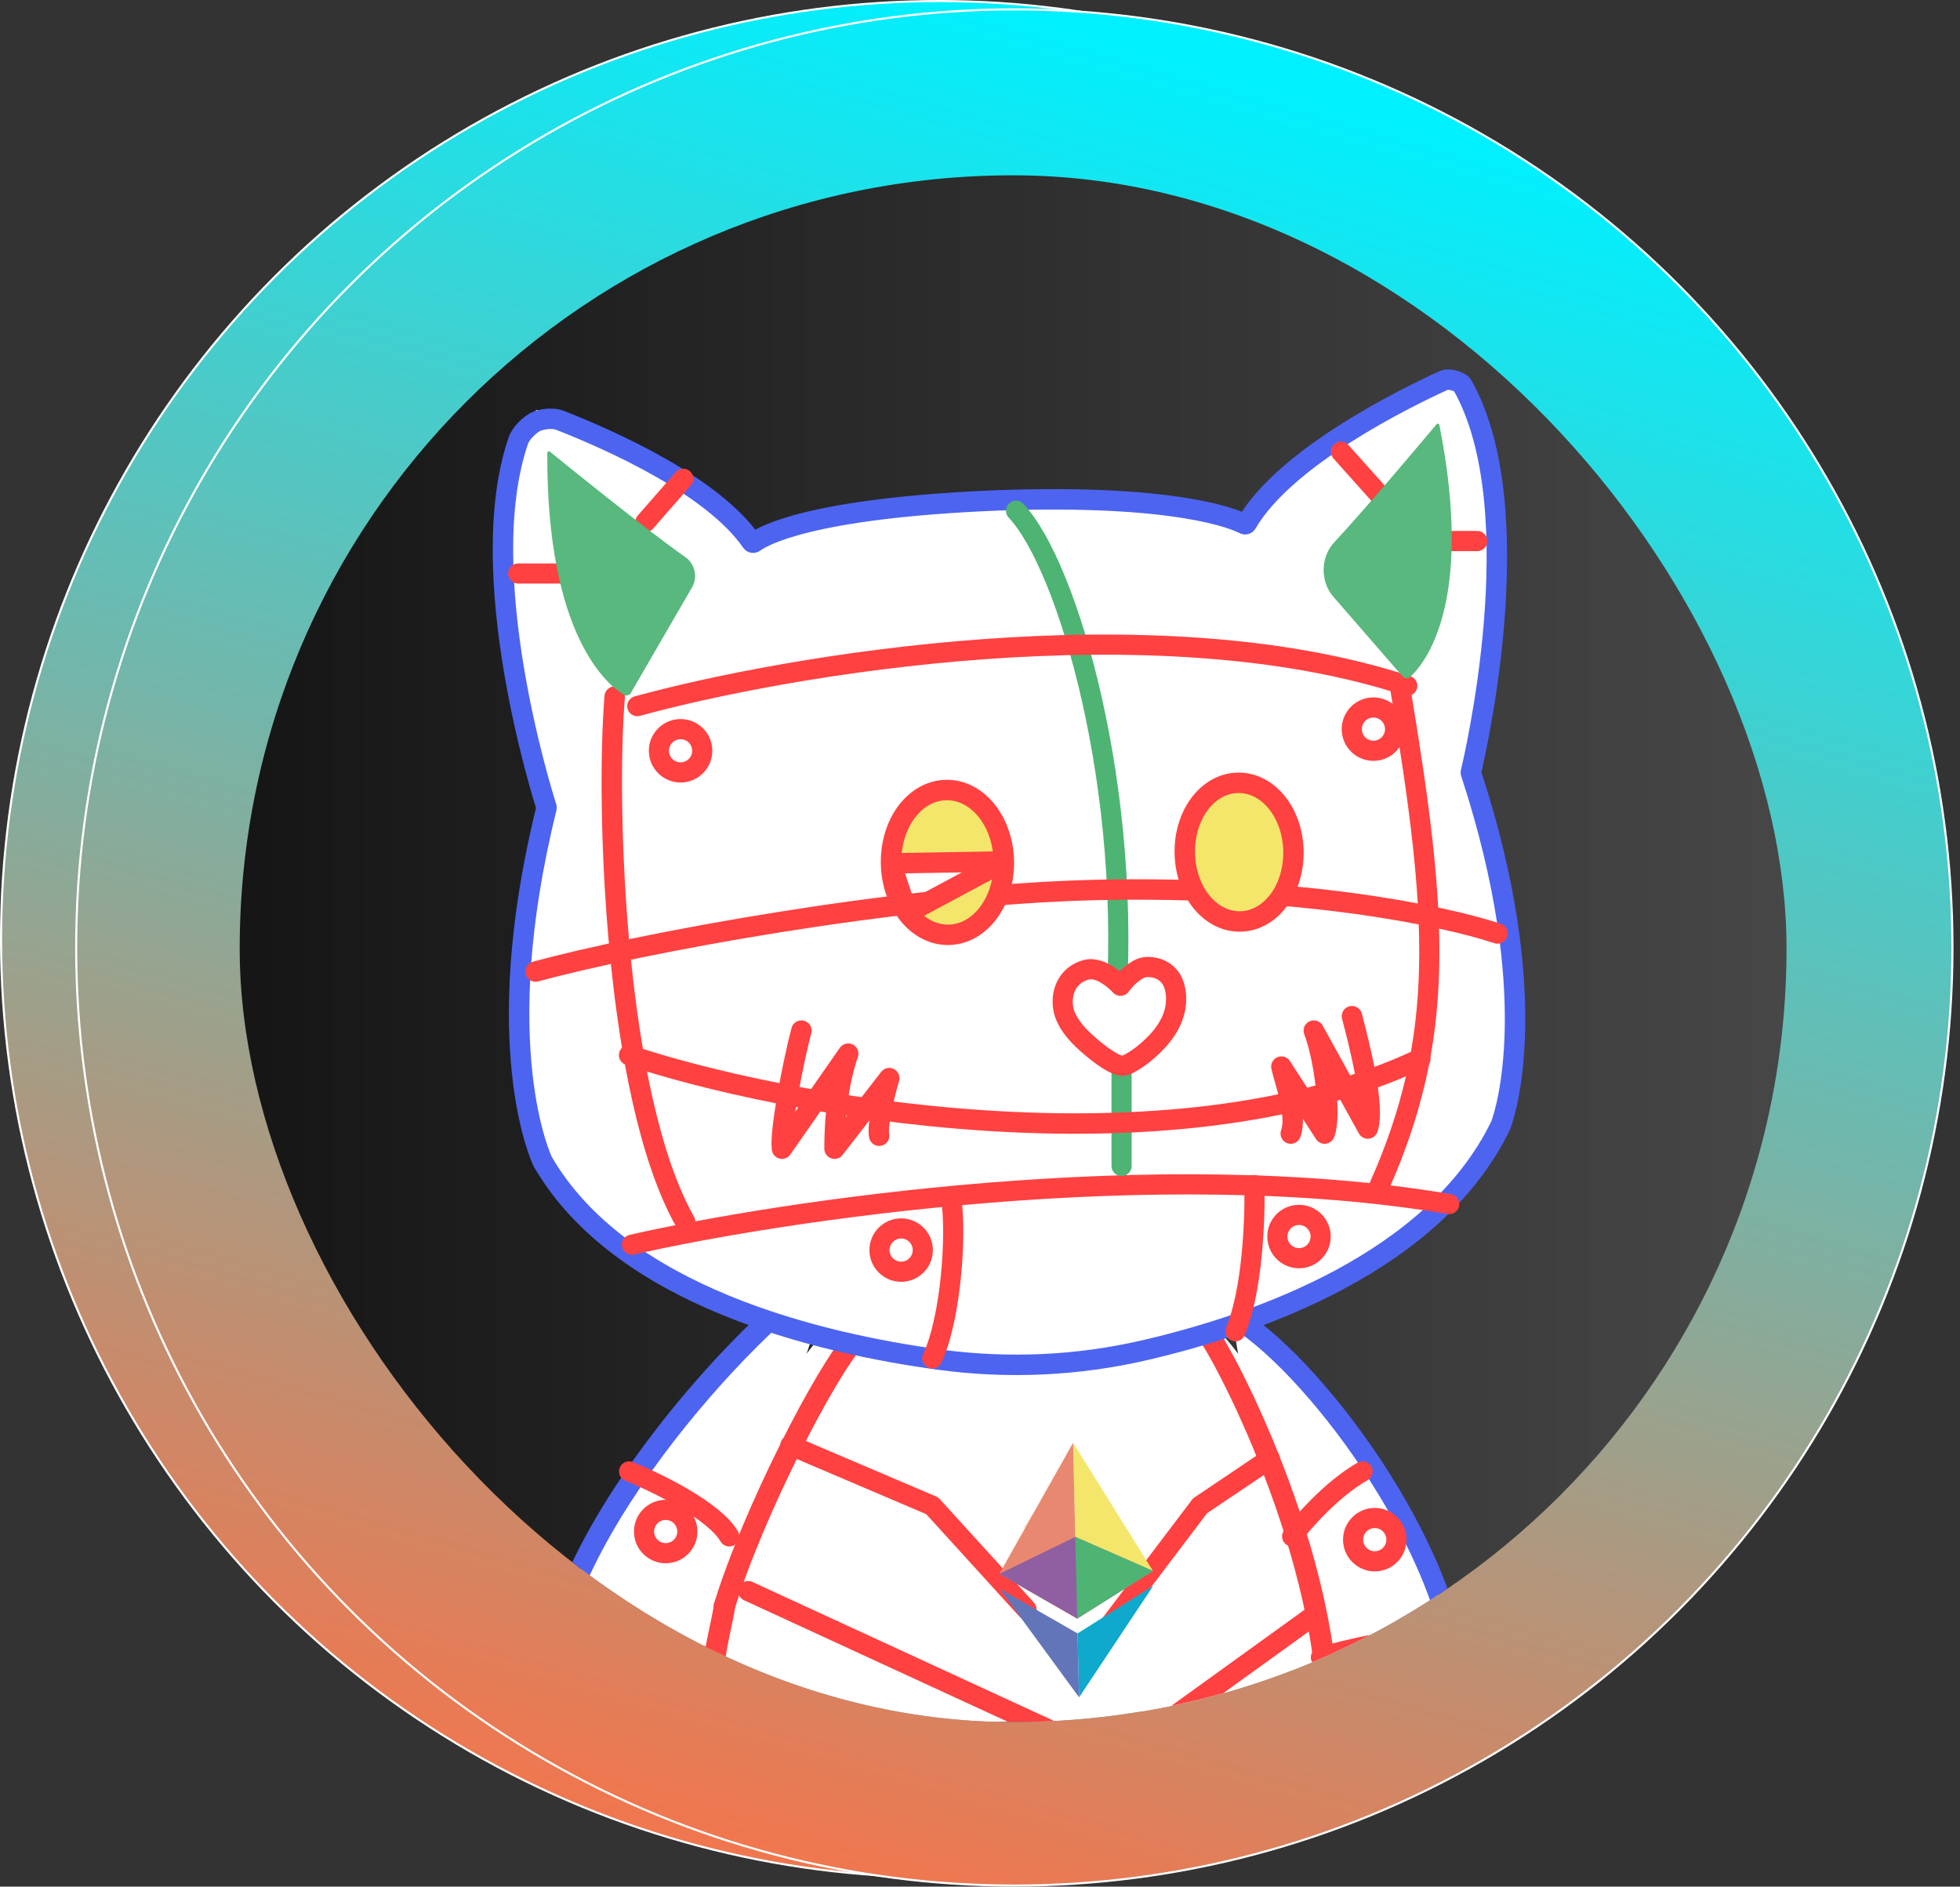
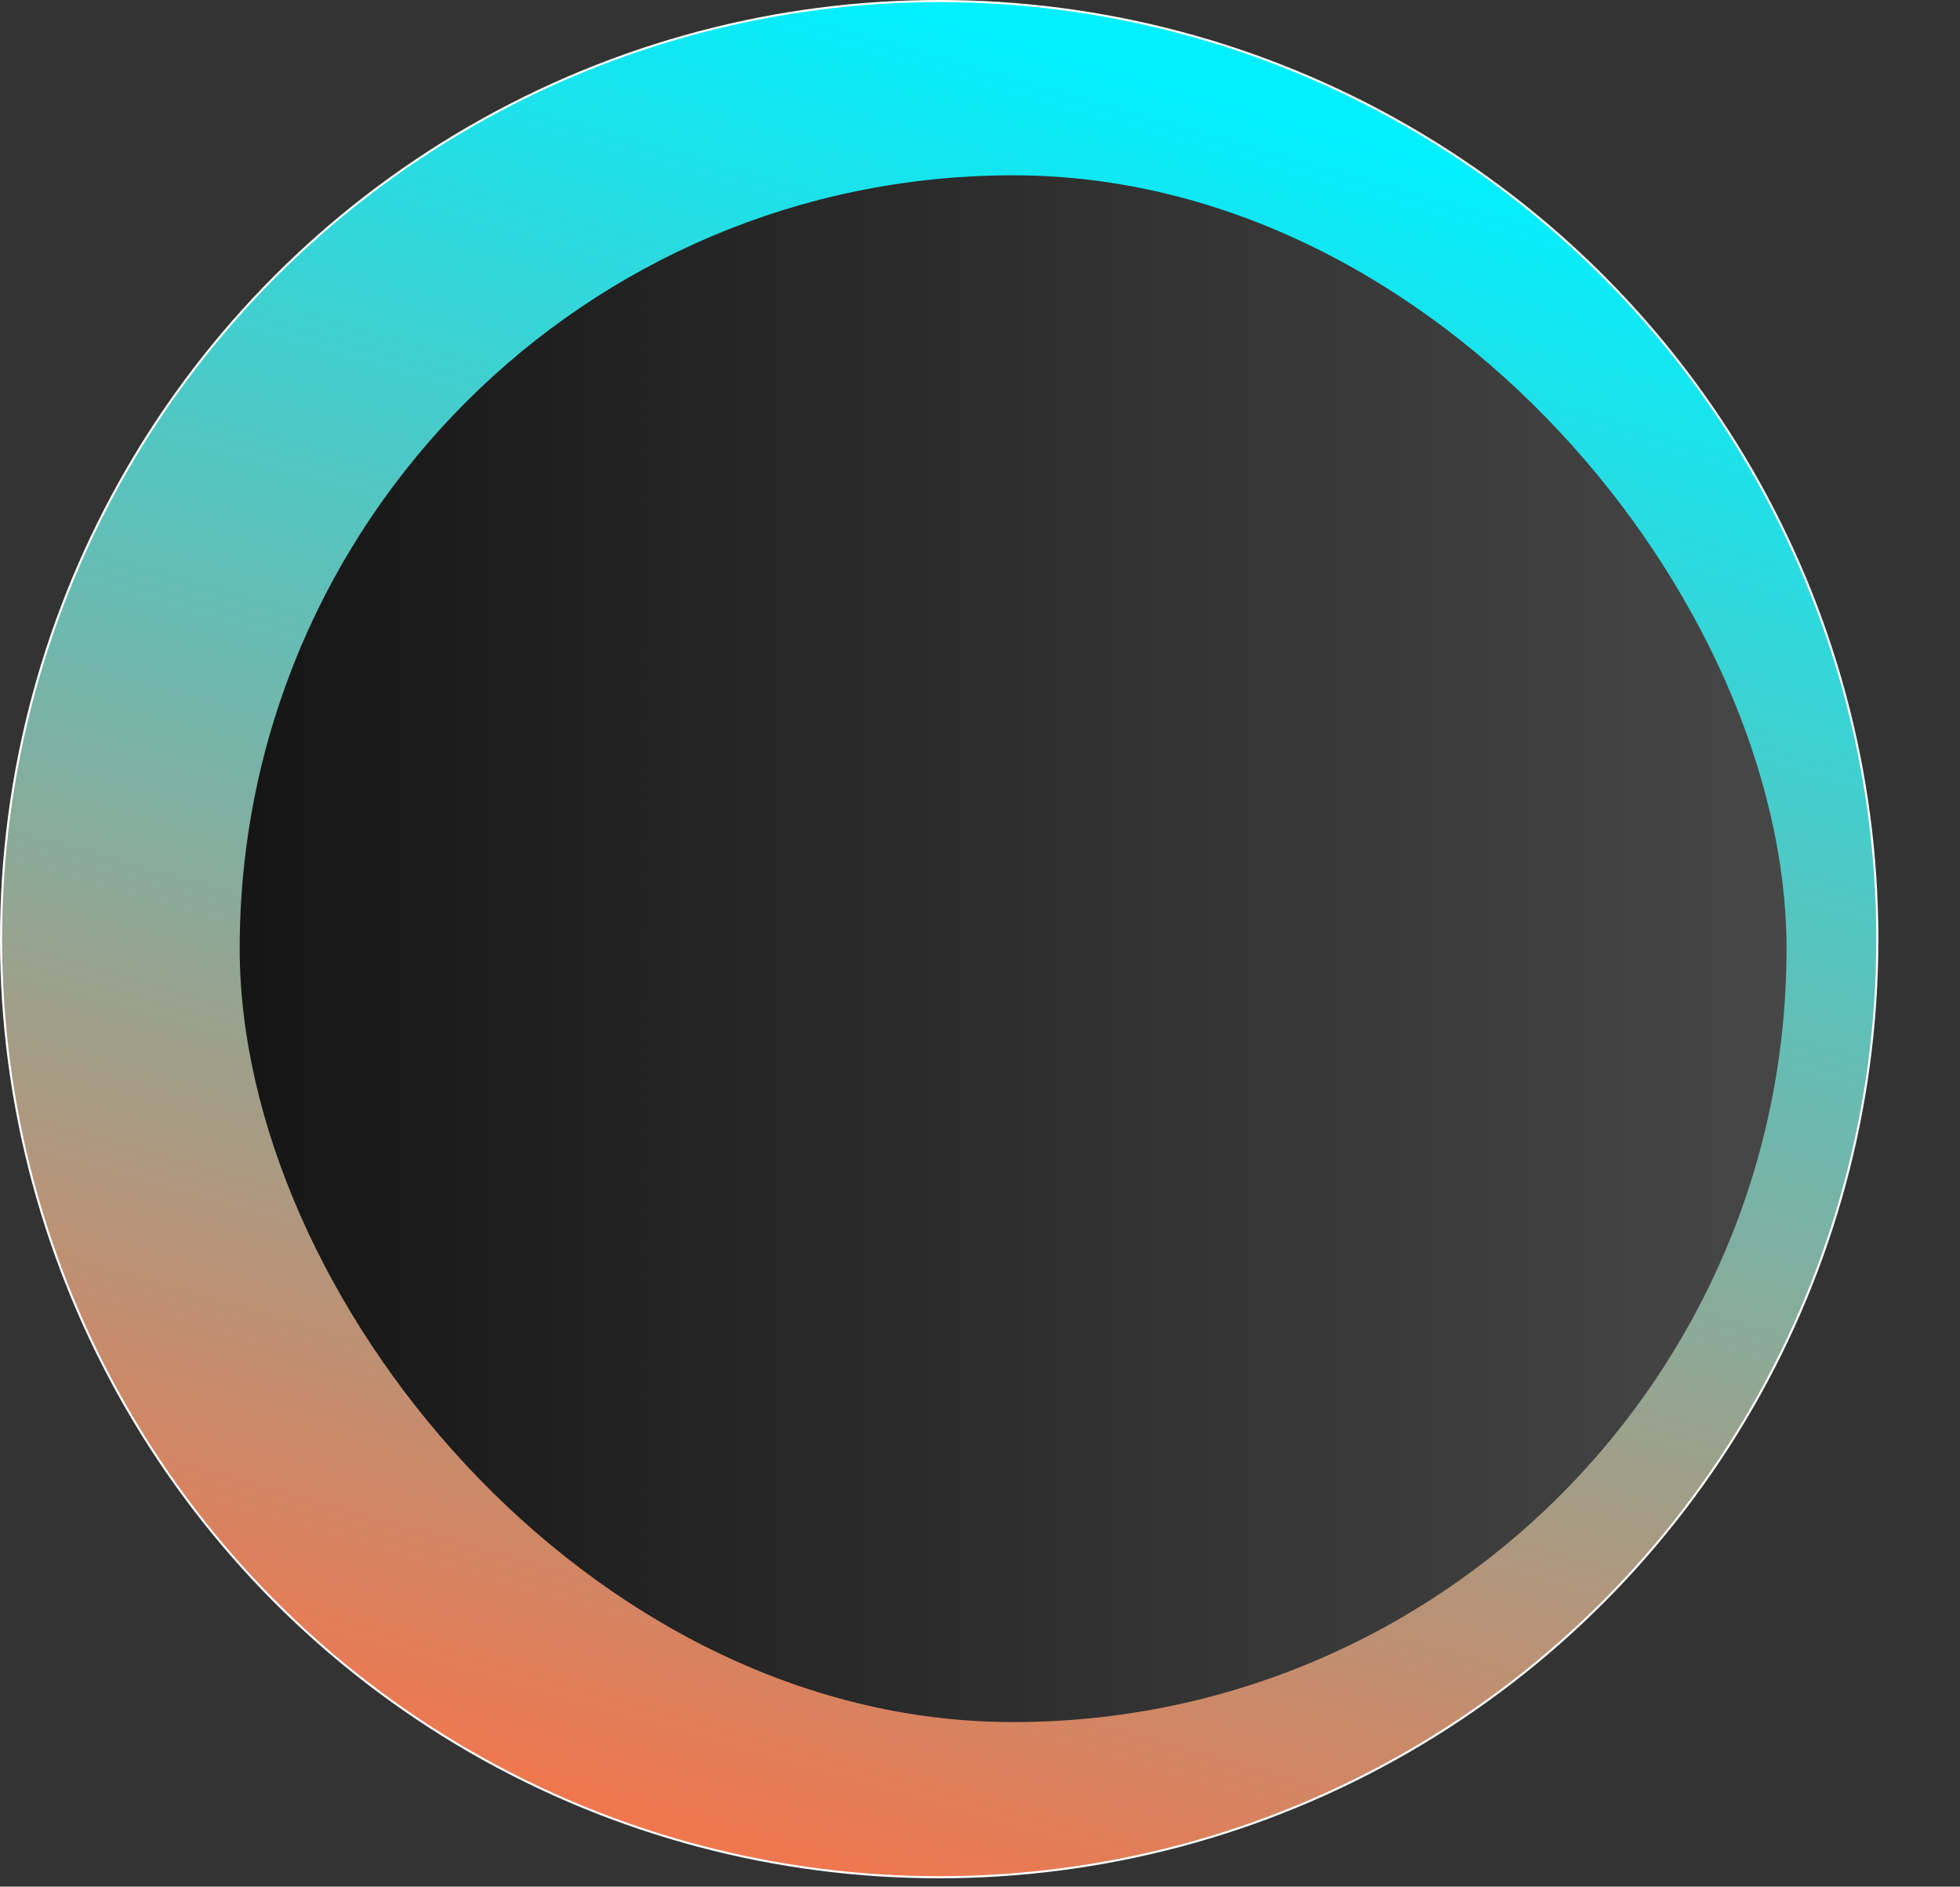
<svg xmlns="http://www.w3.org/2000/svg" width="214" height="206" viewBox="0 0 214 206" fill="none">
  <rect x="0" y="0" width="214" height="206" fill="#333333" stroke="none" />
  <circle cx="102.544" cy="102.544" r="102.43" transform="matrix(-1 0 0 1 205.088 0)" fill="url(#paint0_linear_5840_15258)" stroke="white" stroke-width="0.228" />
-   <circle cx="102.544" cy="102.544" r="102.43" transform="matrix(-1 0 0 1 213.291 0.911)" fill="url(#paint1_linear_5840_15258)" stroke="white" stroke-width="0.228" />
  <g clip-path="url(#clip0_5840_15258)">
    <path d="M199.07 -3.191H7.182V196.587H199.07V-3.191Z" fill="url(#paint2_linear_5840_15258)" />
    <g clip-path="url(#clip1_5840_15258)">
      <path d="M134.487 143.667C142.629 148.111 158.915 168.988 159.419 185.043C159.922 201.098 153.704 203.025 147.035 202.003C145.866 201.416 144.312 201.543 143.792 199.17" fill="white" />
      <path d="M134.487 143.667C142.629 148.111 158.915 168.988 159.419 185.043C159.922 201.098 153.704 203.025 147.035 202.003C145.866 201.416 144.312 201.543 143.792 199.17" stroke="#4D64F1" stroke-width="2.231" stroke-linecap="round" />
      <mask id="mask0_5840_15258" style="mask-type:luminance" maskUnits="userSpaceOnUse" x="132" y="143" width="27" height="59">
        <path d="M132.591 143.374C140.585 147.5 157.061 167.732 158.198 183.757C159.335 199.782 153.444 201.944 147.004 201.182C145.857 200.639 144.372 200.826 143.777 198.477" fill="white" />
      </mask>
      <g mask="url(#mask0_5840_15258)">
        <path d="M155.083 178.083C155.083 178.083 154.721 177.828 154.09 177.52C151.866 176.435 146.299 174.686 141.34 181.024C134.97 189.163 137.677 227.286 155.618 213.9C173.556 200.52 170.435 180.572 170.435 180.572L171.828 158.059L166.765 164.235" fill="white" />
      </g>
      <path d="M111.623 228.669C92.771 228.669 77.489 207.665 77.489 181.757C77.489 155.848 92.771 134.845 111.623 134.845C130.475 134.845 145.758 155.848 145.758 181.757C145.758 207.665 130.475 228.669 111.623 228.669Z" fill="white" />
      <path d="M91.106 138.636C83.529 142.512 60.127 167.295 59.953 184.161C59.666 211.965 78.91 202.514 77.548 197.701C77.548 197.701 80.094 191.661 79.704 189.931C79.313 188.201 76.609 175.507 80.535 170.573" fill="white" />
      <mask id="mask1_5840_15258" style="mask-type:luminance" maskUnits="userSpaceOnUse" x="59" y="138" width="33" height="66">
        <path d="M91.103 138.635C83.527 142.511 60.125 167.294 59.951 184.16C59.664 211.964 78.909 202.513 77.546 197.7C77.546 197.7 80.093 191.66 79.702 189.93C79.311 188.2 76.607 175.507 80.533 170.572" fill="white" />
      </mask>
      <g mask="url(#mask1_5840_15258)">
        <path d="M52.929 181.993C52.929 181.993 53.104 181.965 53.417 181.921C55.803 181.579 66.245 180.317 68.794 183.905C71.68 187.964 80.092 181.28 80.092 181.28C80.092 181.28 95.477 209.809 71.197 210.167C46.918 210.524 46.198 191.426 46.198 191.426" fill="white" />
      </g>
      <path d="M91.106 138.636C83.529 142.512 60.127 167.295 59.953 184.161C59.666 211.965 78.91 202.514 77.548 197.701" stroke="#4D64F1" stroke-width="2.331" stroke-linecap="round" />
      <path d="M132.223 146.154C135.367 151.031 148.038 176.679 144.325 195.195C141.849 218.128 139.017 217.136 140.196 220.484C140.552 221.807 141.072 221.746 143.077 223.359C144.68 224.65 144.678 230.69 144.325 233.004H115.783" fill="white" />
      <path d="M132.223 146.154C135.367 151.031 148.038 176.679 144.325 195.195C141.849 218.128 139.017 217.136 140.196 220.484C140.552 221.807 141.072 221.746 143.077 223.359C144.68 224.65 144.678 230.69 144.325 233.004H115.783" stroke="#FF4141" stroke-width="2.331" stroke-linecap="round" />
      <path d="M93.429 146.153C90.204 149.662 82.25 165.069 79.072 175.441L93.429 146.153ZM111.783 204.496L110.797 222.412C106.428 221.832 104.288 222.017 109.871 223.157C119.614 225.147 116.912 230.706 115.575 233.235H79.072C79.072 221.949 78.354 211.532 78.354 196.648" fill="white" />
      <path d="M93.429 146.153C90.204 149.662 82.25 165.069 79.072 175.441M111.783 204.496L110.797 222.412C106.428 221.832 104.288 222.017 109.871 223.157C119.614 225.147 116.912 230.706 115.575 233.235H79.072C79.072 221.949 78.354 211.532 78.354 196.648" stroke="#FF4141" stroke-width="2.331" stroke-linecap="round" stroke-linejoin="round" />
      <path d="M153.369 190.627C152.312 192.249 149.572 195.038 147.085 193.215C146.404 192.107 145.679 189.433 148.205 187.593" fill="white" />
      <path d="M153.369 190.627C152.312 192.249 149.572 195.038 147.085 193.215C146.404 192.107 145.679 189.433 148.205 187.593" stroke="#FF4141" stroke-width="2.231" stroke-linecap="round" stroke-linejoin="round" />
      <path d="M79.102 175.383C78.9 176.874 78.034 180.152 78.071 181.248C78.219 185.47 83.071 188.633 79.399 195.48C78.389 197.081 76.179 199.851 74.463 195.372L74.653 190.828" stroke="#FF4141" stroke-width="2.331" stroke-linecap="round" />
      <path d="M161.037 84.382C161.031 84.35 161.016 84.334 161.025 84.303C161.272 83.271 168.193 54.316 159.505 41.017C159.453 40.944 159.377 40.917 159.297 40.945C157.713 41.625 141.372 48.821 136.554 57.113C136.503 57.204 136.392 57.23 136.3 57.187C135.254 56.647 128.955 53.904 109.413 54.601C88.933 55.433 83.732 58.498 82.805 59.194C82.715 59.26 82.575 59.245 82.51 59.149C77.084 51.26 60.296 45.343 58.664 44.783C58.579 44.756 58.507 44.792 58.464 44.867C50.776 58.787 59.8 87.141 60.118 88.145C60.124 88.176 60.123 88.192 60.114 88.222C53.673 114.272 59.619 126.679 59.684 126.799C59.684 126.799 59.684 126.799 59.683 126.806C68.184 141.514 89.739 146.651 103.021 148.439C110.51 149.447 118.112 149.097 125.47 147.381C137.92 144.472 157.058 137.712 164.26 122.85C164.277 122.82 164.286 122.797 164.295 122.766C164.616 121.979 169.149 109.164 161.037 84.382Z" fill="white" />
      <path d="M160.606 84.413C160.592 84.381 160.585 84.365 160.594 84.335C160.841 83.303 167.413 55.757 159.677 42.068C159.454 41.668 158.197 41.282 157.652 41.528C153.423 43.461 140.335 49.886 136.117 57.153C136.066 57.244 135.955 57.27 135.863 57.226C134.817 56.686 128.515 53.942 108.969 54.634C88.483 55.461 83.282 58.523 82.355 59.219C82.266 59.285 82.125 59.27 82.06 59.173C77.829 53.024 66.688 48.073 61.211 45.922C60.158 45.506 58.85 45.841 58.35 46.128C57.858 46.416 56.894 47.235 56.593 48.108C51.582 62.726 59.352 87.145 59.67 88.157C59.677 88.188 59.676 88.204 59.666 88.242C53.231 114.284 59.182 126.689 59.246 126.809C59.246 126.809 59.246 126.809 59.246 126.817C67.753 141.523 89.315 146.665 102.6 148.463C110.091 149.473 117.696 149.125 125.054 147.411C137.491 144.513 156.576 137.781 163.804 122.972C163.839 122.904 163.882 122.813 163.902 122.736C164.398 121.397 168.528 108.614 160.606 84.413Z" stroke="#4D64F1" stroke-width="2.231" stroke-miterlimit="10" stroke-linecap="round" stroke-linejoin="round" />
      <path d="M110.939 55.772C116.593 61.755 123.793 86.3 121.746 111.43" stroke="#4EB474" stroke-width="2.201" stroke-miterlimit="10" stroke-linecap="round" stroke-linejoin="round" />
      <path d="M68.99 135.905C85.439 132.162 126.316 126.035 158.229 131.472" stroke="#FF4141" stroke-width="2.201" stroke-miterlimit="10" stroke-linecap="round" stroke-linejoin="round" />
      <path d="M152.903 75.268C157.04 100.089 157.926 113.091 150.539 129.638M68.688 160.665C71.642 161.847 77.966 164.92 79.621 167.757M141.083 167.757C142.265 166.181 145.456 162.556 148.766 160.665" stroke="#FF4141" stroke-width="2.201" stroke-miterlimit="10" stroke-linecap="round" stroke-linejoin="round" />
      <path d="M74.605 52.28L70.468 57.008M56.58 62.622L62.194 62.622M146.41 49.325L151.433 54.94M157.452 59.076L161.293 59.076" stroke="#FF4141" stroke-width="2.201" stroke-miterlimit="10" stroke-linecap="round" stroke-linejoin="round" />
      <path d="M69.582 77.102C86.08 72.571 125.992 65.784 153.65 74.885" stroke="#FF4141" stroke-width="2.201" stroke-miterlimit="10" stroke-linecap="round" stroke-linejoin="round" />
      <path d="M86.297 157.812L101.784 164.415L112.082 175.735M138.653 159.286L131.028 164.415L120.258 178.644" stroke="#FF4141" stroke-width="2.201" stroke-miterlimit="10" stroke-linecap="round" stroke-linejoin="round" />
      <path d="M81.695 173.728L115.677 189.389L125.428 189.389L143.453 176.387" stroke="#FF4141" stroke-width="2.201" stroke-miterlimit="10" stroke-linecap="round" stroke-linejoin="round" />
      <path d="M103.859 130.881C104.45 134.722 103.859 143.882 101.791 148.315M136.955 129.403C137.053 132.851 136.777 140.868 134.886 145.36" stroke="#FF4141" stroke-width="2.201" stroke-miterlimit="10" stroke-linecap="round" stroke-linejoin="round" />
      <circle cx="74.309" cy="81.977" r="2.364" stroke="#FF4141" stroke-width="2.201" stroke-miterlimit="10" stroke-linecap="round" stroke-linejoin="round" />
      <circle cx="149.956" cy="79.613" r="2.364" stroke="#FF4141" stroke-width="2.201" stroke-miterlimit="10" stroke-linecap="round" stroke-linejoin="round" />
      <circle cx="98.391" cy="136.495" r="2.364" stroke="#FF4141" stroke-width="2.201" stroke-miterlimit="10" stroke-linecap="round" stroke-linejoin="round" />
      <circle cx="141.831" cy="135.018" r="2.364" stroke="#FF4141" stroke-width="2.201" stroke-miterlimit="10" stroke-linecap="round" stroke-linejoin="round" />
      <circle cx="72.684" cy="167.226" r="2.364" stroke="#FF4141" stroke-width="2.201" stroke-miterlimit="10" stroke-linecap="round" stroke-linejoin="round" />
      <circle cx="150.102" cy="168.114" r="2.364" stroke="#FF4141" stroke-width="2.201" stroke-miterlimit="10" stroke-linecap="round" stroke-linejoin="round" />
      <path d="M58.469 106.084C69.347 103.112 98.047 97.644 119.883 97.169C141.719 96.694 157.562 99.942 163.496 101.924" stroke="#FF4141" stroke-width="2.231" stroke-miterlimit="10" stroke-linecap="round" stroke-linejoin="round" />
      <path d="M77.456 180.964C73.811 180.176 65.222 179.073 60.022 180.964M144.237 180.964C146.798 180.176 153.042 178.659 157.534 178.896" stroke="#FF4141" stroke-width="2.231" stroke-miterlimit="10" stroke-linecap="round" stroke-linejoin="round" />
      <path d="M67.116 76.064C66.131 88.081 67.116 119.797 74.799 133.39" stroke="#FF4141" stroke-width="2.231" stroke-miterlimit="10" stroke-linecap="round" stroke-linejoin="round" />
      <path d="M157.159 46.412C157.128 46.263 156.951 46.208 156.851 46.32C155.596 47.817 149.561 55.021 145.66 59.235C144.181 60.839 144.135 63.499 145.564 65.139L153.208 73.938C153.312 74.06 153.755 74.112 153.878 74.001C155.415 72.641 161.057 66.127 157.159 46.412Z" fill="#59B87D" />
      <path d="M68.195 75.925C68.332 76.009 68.761 75.874 68.838 75.737L75.572 64.113C76.197 63.029 75.878 61.566 74.849 60.847C70.463 57.768 61.715 50.675 60.038 49.311C59.925 49.22 59.756 49.313 59.756 49.461C59.669 69.559 66.439 74.885 68.195 75.925Z" fill="#59B87D" />
      <path d="M122.457 127.311V117.248" stroke="#4EB474" stroke-width="2.201" stroke-linecap="round" />
      <path d="M115.053 161.914C115.041 161.876 114.988 161.862 114.966 161.899C114.596 162.487 112.414 165.946 111.763 166.675C111.745 166.696 111.746 166.727 111.767 166.745L114.943 169.657C114.978 169.689 115.098 169.687 115.126 169.652C115.495 169.225 116.793 167.236 115.053 161.914Z" fill="#FFEBD8" />
      <path d="M125.883 171.528L117.615 176.733L117.404 167.809L117.163 157.535L125.883 171.528Z" fill="#F4E66A" />
      <path d="M117.162 157.534L117.404 167.812L117.614 176.733L109.109 171.852L117.162 157.534Z" fill="#E98870" />
      <path d="M117.404 167.812L125.884 171.528L117.615 176.733L109.109 171.852L117.404 167.812Z" fill="#905FA2" />
      <path d="M125.922 173.148L117.819 185.332L117.653 178.35L125.922 173.148Z" fill="#0EA9CC" />
      <path d="M117.653 178.35L117.818 185.333L109.141 173.471L117.653 178.35Z" fill="#6375B9" />
      <path fill-rule="evenodd" clip-rule="evenodd" d="M117.404 167.812L125.884 171.528L117.615 176.733L117.404 167.812Z" fill="#4EB474" />
      <path d="M68.686 115.204C84.828 120.655 127.41 128.678 155.082 115.597" stroke="#FF4141" stroke-width="2.231" stroke-miterlimit="10" stroke-linecap="round" stroke-linejoin="round" />
      <path d="M87.502 112.531C86.663 115.676 85.127 123.411 85.379 125.424L92.612 115.047C91.721 117.667 91.118 121.179 91.118 125.424L97.092 117.72C96.621 119.344 95.74 122.877 95.992 124.009" stroke="#FF4141" stroke-width="2.231" stroke-miterlimit="10" stroke-linecap="round" stroke-linejoin="round" />
      <path d="M147.612 110.959C148.556 114.575 150.128 120.864 149.342 123.223L143.446 112.531C144.625 115.597 145.38 121.886 144.625 123.773L139.908 116.462C140.223 117.982 141.685 121.76 140.93 123.773" stroke="#FF4141" stroke-width="2.231" stroke-miterlimit="10" stroke-linecap="round" stroke-linejoin="round" />
      <path d="M122.339 107.636C122.63 107.252 122.937 106.904 123.266 106.591C123.551 106.334 123.876 106.102 124.24 105.883C124.604 105.671 124.987 105.568 125.392 105.582C125.965 105.609 126.441 105.724 126.831 105.933C127.221 106.142 127.533 106.416 127.772 106.744C128.011 107.079 128.178 107.461 128.279 107.887C128.38 108.318 128.422 108.758 128.412 109.212C128.401 109.667 128.339 110.108 128.22 110.528C128.101 110.949 127.954 111.339 127.768 111.711C127.582 112.076 127.38 112.418 127.15 112.73C126.926 113.041 126.697 113.33 126.464 113.584C126.109 113.97 125.743 114.333 125.356 114.671C124.968 115.01 124.6 115.304 124.246 115.546C123.891 115.794 123.569 115.986 123.277 116.133C122.986 116.28 122.756 116.356 122.587 116.365C122.407 116.379 122.166 116.327 121.876 116.198C121.586 116.075 121.27 115.898 120.921 115.68C120.572 115.462 120.208 115.196 119.816 114.895C119.425 114.588 119.046 114.265 118.663 113.924C118.418 113.705 118.146 113.45 117.864 113.16C117.577 112.869 117.308 112.551 117.053 112.199C116.797 111.846 116.572 111.467 116.383 111.055C116.194 110.642 116.082 110.199 116.042 109.725C116.007 109.25 116.04 108.808 116.142 108.387C116.243 107.971 116.412 107.593 116.638 107.253C116.863 106.918 117.15 106.626 117.486 106.395C117.828 106.158 118.214 105.986 118.648 105.88C118.865 105.827 119.087 105.809 119.306 105.837C119.525 105.859 119.743 105.91 119.96 105.978C120.171 106.045 120.382 106.136 120.573 106.249C120.771 106.362 120.957 106.475 121.137 106.599C121.558 106.884 121.959 107.232 122.339 107.636Z" fill="white" stroke="#FF4141" stroke-width="2.201" stroke-miterlimit="10" stroke-linecap="round" stroke-linejoin="round" />
      <path d="M135.424 100.614C133.661 100.644 132.136 99.71 131.083 98.348C130.029 96.987 129.394 95.144 129.36 93.144C129.325 91.144 129.896 89.281 130.901 87.884C131.907 86.488 133.399 85.504 135.161 85.474C136.924 85.445 138.449 86.379 139.502 87.741C140.555 89.103 141.191 90.946 141.225 92.945C141.26 94.944 140.689 96.807 139.684 98.203C138.679 99.6 137.187 100.585 135.424 100.614Z" fill="#F4E66A" stroke="#FF4141" stroke-width="2.231" stroke-miterlimit="10" stroke-linecap="round" stroke-linejoin="round" />
      <path d="M99.079 99.707C100.173 101.128 101.755 102.101 103.581 102.07C105.408 102.039 106.956 101.013 108 99.556C109.044 98.099 109.639 96.152 109.602 94.062L99.079 99.707ZM99.079 99.707C97.985 98.286 97.324 96.361 97.288 94.271M99.079 99.707L97.288 94.271M97.288 94.271C97.252 92.181 97.846 90.234 98.89 88.776C99.935 87.319 101.483 86.293 103.309 86.262C105.136 86.231 106.718 87.204 107.811 88.625C108.905 90.046 109.566 91.972 109.602 94.061L97.288 94.271Z" fill="#F4E66A" stroke="#FF4141" stroke-width="2.231" stroke-miterlimit="10" stroke-linecap="round" stroke-linejoin="round" />
    </g>
  </g>
  <defs>
    <linearGradient id="paint0_linear_5840_15258" x1="102.544" y1="0" x2="161.082" y2="205.089" gradientUnits="userSpaceOnUse">
      <stop stop-color="#00F0FF" />
      <stop offset="1" stop-color="#FF6F43" />
    </linearGradient>
    <linearGradient id="paint1_linear_5840_15258" x1="102.544" y1="0" x2="161.082" y2="205.089" gradientUnits="userSpaceOnUse">
      <stop stop-color="#00F0FF" />
      <stop offset="1" stop-color="#FF6F43" />
    </linearGradient>
    <linearGradient id="paint2_linear_5840_15258" x1="7.182" y1="96.698" x2="199.069" y2="96.698" gradientUnits="userSpaceOnUse">
      <stop stop-color="#101010" />
      <stop offset="1" stop-color="#484848" />
    </linearGradient>
    <clipPath id="clip0_5840_15258">
      <rect x="26.17" y="19.142" width="168.89" height="168.89" rx="84.445" fill="white" />
    </clipPath>
    <clipPath id="clip1_5840_15258">
-       <rect width="161" height="161" fill="white" transform="translate(33.94 27)" />
-     </clipPath>
+       </clipPath>
  </defs>
</svg>